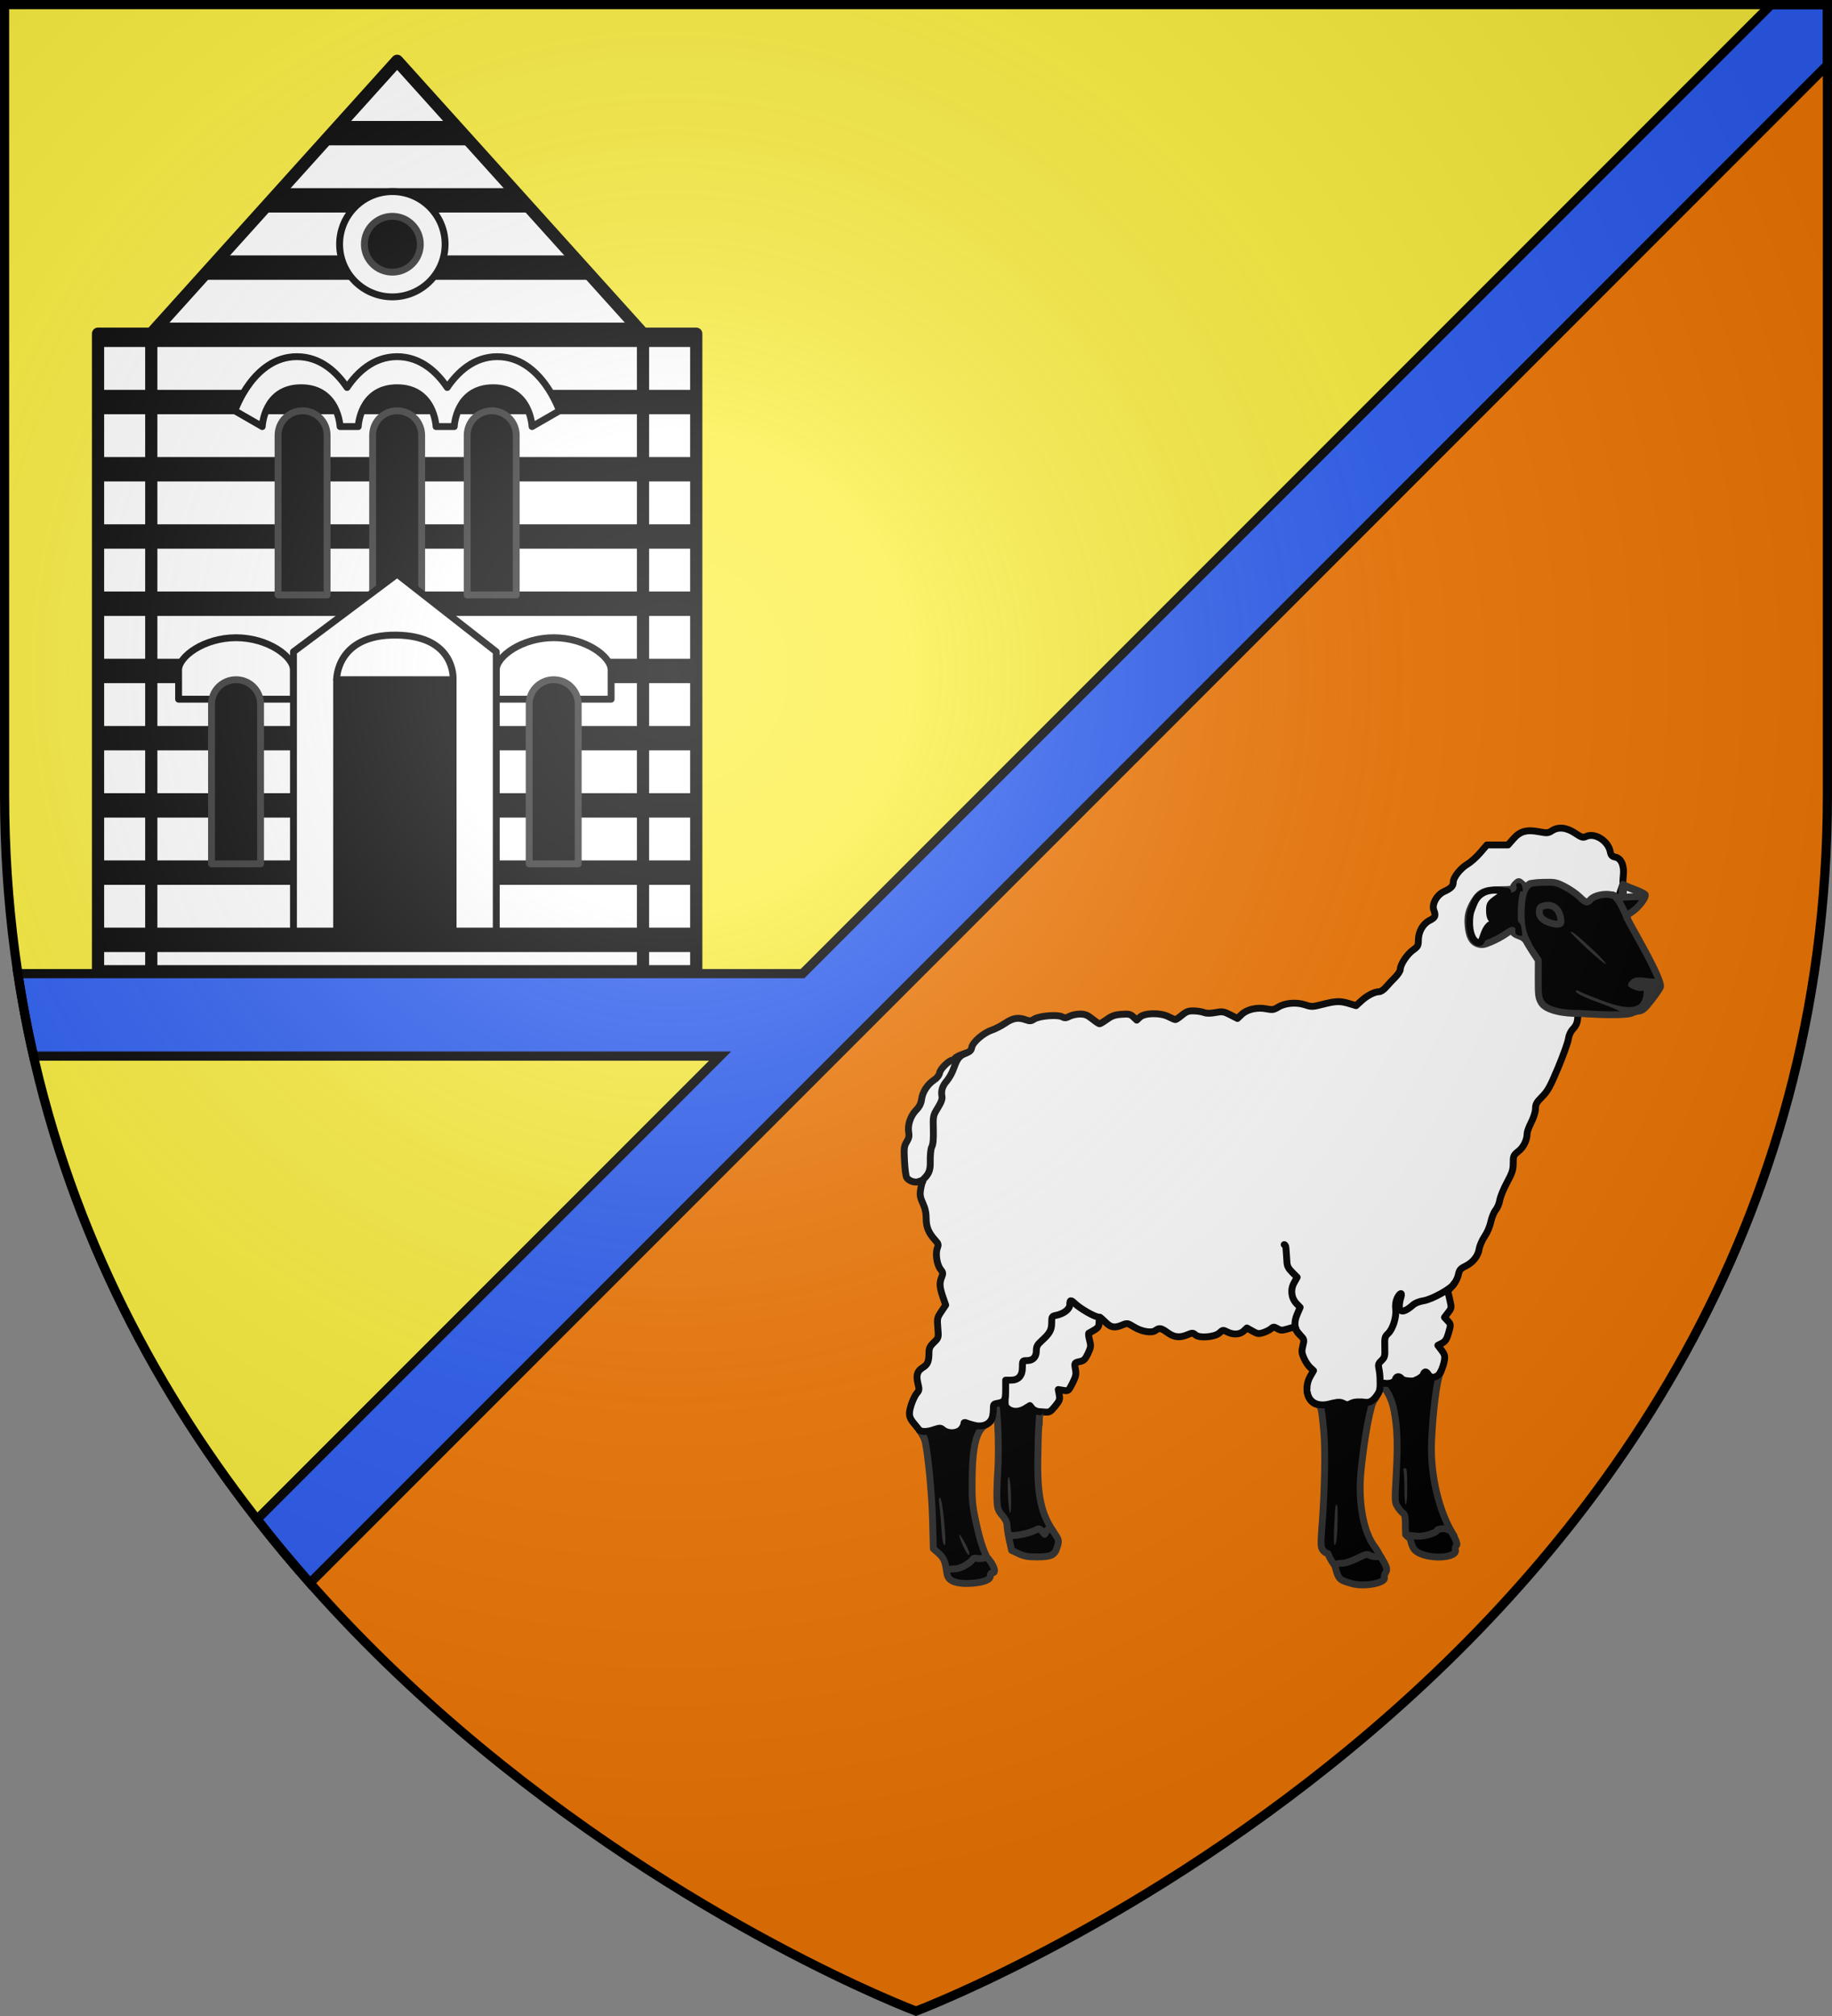
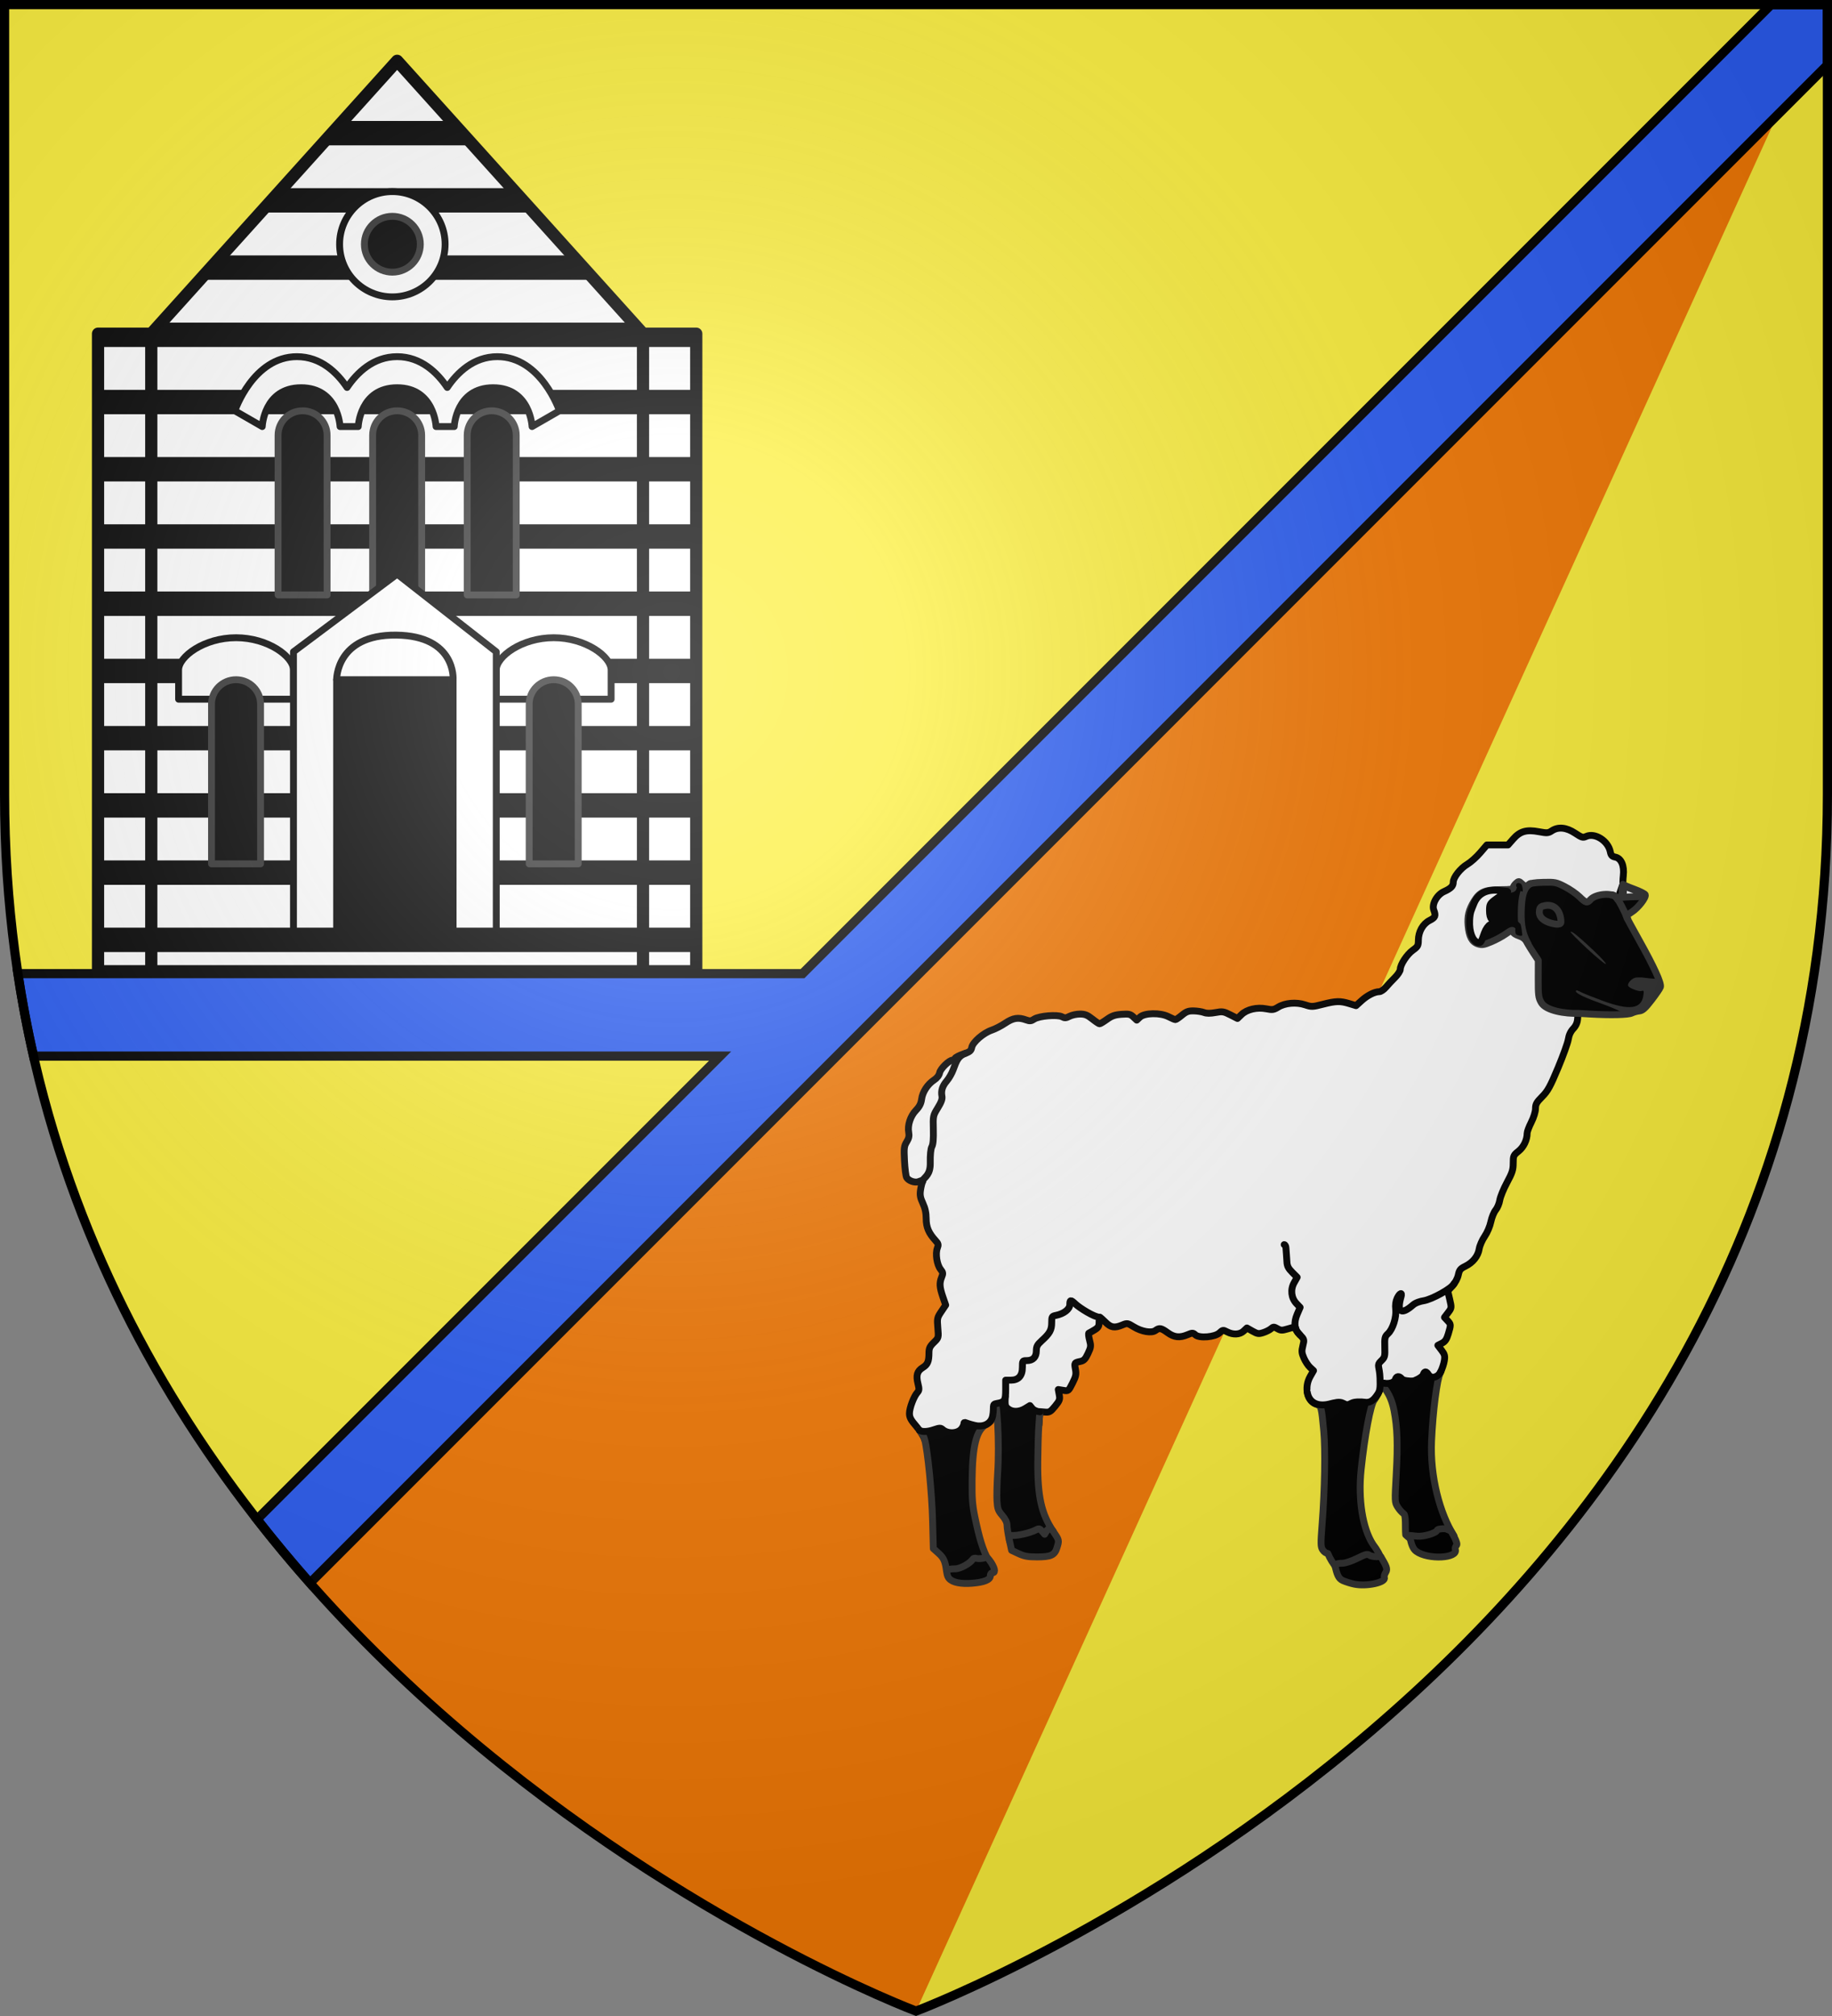
<svg xmlns="http://www.w3.org/2000/svg" height="660" viewBox="-300 -300 600 660" width="600">
  <rect x="-300" y="-300" width="600" height="660" fill="#808080" stroke="none" />
  <radialGradient id="a" cx="-80" cy="-80" gradientUnits="userSpaceOnUse" r="405">
    <stop offset="0" stop-color="#fff" stop-opacity=".31" />
    <stop offset=".19" stop-color="#fff" stop-opacity=".25" />
    <stop offset=".6" stop-color="#6b6b6b" stop-opacity=".125" />
    <stop offset="1" stop-opacity=".125" />
  </radialGradient>
  <path d="m-298.5-298.5h597v258.543c0 286.248-298.5 398.457-298.5 398.457s-298.5-112.209-298.5-398.457z" fill="#fcef3c" />
  <g stroke-linecap="round" stroke-linejoin="round" stroke-width="1.008" transform="matrix(.992 0 0 .992 -1.291 -.637)">
    <path d="m-71.25 18.75v-210.404h-17.576l-81.174-90.057-81.174 90.057h-17.576v210.404z" fill="#fff" stroke="#000" stroke-width="4.031" />
    <path d="m-88.826-191.654v210.404m-162.348-210.404v210.404" fill="none" stroke="#000" stroke-width="4.031" />
    <g stroke-width="2.267">
      <path d="m-188.906-260.733-5.212 5.782h48.237l-5.212-5.782zm-19.998 22.185-5.217 5.787h88.244l-5.217-5.787zm-19.998 22.185-5.217 5.787h128.241l-5.217-5.787zm-20.003 22.19-2.269 2.519h-17.573v3.263h197.497v-3.263h-17.573l-2.269-2.519zm-19.842 22.185v5.782h197.497v-5.782zm0 22.185v5.782h197.497v-5.782zm0 22.185v5.787h197.497v-5.787zm0 22.185v5.787h197.497v-5.787zm0 22.19v5.782h197.497v-5.782zm0 22.185v5.782h197.497v-5.782zm0 22.185v5.782h197.497v-5.782zm0 22.185v5.787h197.497v-5.787zm0 22.185v5.787h197.497v-5.787z" stroke="#000" />
      <path d="m-99.351-80.652v9.626h-37.926v-9.626c0-4.473 8.457-10.664 18.963-10.664s18.963 6.191 18.963 10.664zm-104.877 0v9.626h-37.926v-9.626c0-4.473 8.457-10.664 18.963-10.664 10.506 0 18.963 6.191 18.963 10.664z" fill="#fff" stroke="#000" />
      <ellipse cx="-171.58" cy="-221.174" fill="#fff" rx="17.416" ry="17.374" stroke="#000" />
      <ellipse cx="-171.58" cy="-221.174" rx="9.236" ry="9.214" stroke="#313131" />
      <path d="m-223.572-166.206 9.031 5.202s.546-12.815 12.846-12.815c12.3 0 12.846 12.815 12.846 12.815h6.002s.546-12.815 12.846-12.815c12.3 0 12.846 12.815 12.846 12.815h6.004s.546-12.815 12.846-12.815c12.3 0 12.846 12.815 12.846 12.815l9.031-5.202s-6.027-17.865-20.491-17.865c-7.899 0-13.282 5.328-16.541 10.165-3.259-4.837-8.642-10.165-16.541-10.165-7.899 0-13.282 5.328-16.541 10.165-3.259-4.837-8.642-10.165-16.541-10.165-14.464 0-20.491 17.865-20.491 17.865z" fill="#fff" stroke="#000" />
      <path d="m-118.314-77.46c4.484 0 8.094 3.601 8.094 8.075v52.699h-16.189v-52.699c0-4.473 3.61-8.075 8.094-8.075zm-20.465-88.746c4.484 0 8.094 3.601 8.094 8.075v52.699h-16.189v-52.699c0-4.473 3.61-8.075 8.094-8.075zm-62.441 0c4.484 0 8.094 3.601 8.094 8.075v52.699h-16.189v-52.699c0-4.473 3.61-8.075 8.094-8.075zm31.221 0c4.484 0 8.094 3.601 8.094 8.075v52.699h-16.189v-52.699c0-4.473 3.61-8.075 8.094-8.075zm-53.191 88.746c4.484 0 8.094 3.601 8.094 8.075v52.699h-16.189v-52.699c0-4.473 3.61-8.075 8.094-8.075z" stroke="#313131" />
      <path d="m-137.277 5.499v-92.182l-32.722-25.62-34.228 25.62v92.182z" fill="#fff" stroke="#000" />
      <path d="m-189.983 5.499v-82.959h38.461v82.959z" stroke="#000" />
      <path d="m-189.983-77.46s-.212-14.933 19.663-14.718c19.875.215 18.798 14.718 18.798 14.718z" fill="#fff" stroke="#000" />
    </g>
  </g>
-   <path d="m298.5-298.5-506.104 506.104c87.809 105.767 207.604 150.795 207.604 150.795s298.5-112.191 298.5-398.395z" fill="#f37905" />
+   <path d="m298.5-298.5-506.104 506.104c87.809 105.767 207.604 150.795 207.604 150.795z" fill="#f37905" />
  <g stroke-width="1" transform="matrix(1 0 0 1 .001 .003)">
    <g stroke-linecap="round" stroke-linejoin="round" stroke-width="2.25">
      <path d="m150.097 158.244c1.103-1.448 2.111-3.612 2.111-4.531 0-1.077.837-1.246 1.909-.387 1.894 1.873 1.905-1.927 3.663-1.179 4.647 1.978 10.607 4.899 14.055-3.034.494-.97 1.033-2.605 1.197-3.632.252-1.581.112-2.111-.911-3.456l-1.21-1.589 1.363-.706c1.037-.537 1.532-1.274 2.065-3.074.895-3.019.891-3.085-.277-4.33l-.979-1.044 1.182-1.552c1.166-1.532 1.173-1.588.537-4.32l-.645-2.768 1.524-1.666c.897-.981 1.689-2.456 1.926-3.587.343-1.637.68-2.055 2.283-2.835 2.498-1.216 4.183-3.318 4.562-5.695.17-1.068.977-2.914 1.793-4.102.841-1.224 1.717-3.288 2.023-4.764.297-1.432 1.007-3.168 1.579-3.858.572-.689 1.177-2.138 1.345-3.218.168-1.081 1.227-3.671 2.352-5.756 1.728-3.201 2.046-4.189 2.046-6.346 0-2.414.096-2.631 1.747-3.941 1.689-1.34 2.82-3.7 2.82-5.885 0-.501.614-2.125 1.364-3.607.795-1.571 1.365-3.42 1.37-4.432.005-1.459.354-2.086 2.175-3.912 1.836-1.841 2.638-3.295 5.221-9.471 1.678-4.013 3.189-8.223 3.357-9.355.199-1.339.758-2.538 1.6-3.431.883-.936 1.34-1.954 1.438-3.202l.144-1.83 14.682-42.251s-.024-1.428.137-2.812c.38-3.272-.669-5.697-2.633-6.091-1.049-.21-1.392-.578-1.624-1.739-.717-3.593-5.034-6.336-7.907-5.024-1.061.484-1.452.368-3.627-1.079-2.841-1.889-5.513-2.158-7.621-.765-1.165.769-1.568.797-4.242.294-4.053-.763-6.155-.165-8.4 2.391l-1.712 1.949h-3.455-3.455l-2.195 2.558c-1.208 1.407-3.091 3.087-4.186 3.733-2.273 1.341-4.631 4.33-4.631 5.869 0 1.305-.741 2.057-3.056 3.103-2.311 1.044-4.035 4.171-3.328 6.034.735 1.936.536 2.429-1.373 3.404-2.201 1.125-3.655 3.702-3.669 6.504-.009 1.754-.198 2.096-1.782 3.218-1.922 1.362-4.145 4.729-4.145 6.279 0 .531-.771 1.73-1.712 2.663-.942.933-2.279 2.366-2.972 3.184-.693.818-1.675 1.487-2.184 1.487-1.53 0-3.883 1.186-5.806 2.926l-1.815 1.643-2.231-.678c-2.963-.9-4.373-.863-8.646.232-3.406.873-3.709.882-5.844.171-2.835-.943-6.552-.621-8.785.761-1.425.883-1.888.949-3.874.555-3.02-.598-6.342.164-8.11 1.861l-1.344 1.29-2.359-1.197c-2.16-1.096-2.57-1.158-4.856-.735-1.716.318-2.887.312-3.745-.018-.687-.264-2.199-.5-3.361-.523-1.735-.035-2.427.217-3.872 1.409-.967.799-1.926 1.452-2.129 1.452-.204 0-1.235-.441-2.29-.981-2.649-1.354-7.826-1.258-9.346.173l-1.028.967-1.117-1.051c-.974-.916-1.471-1.026-3.87-.852-2.174.158-3.179.506-4.78 1.658-1.115.802-2.199 1.456-2.409 1.454-.21-.002-1.284-.723-2.387-1.601-1.606-1.279-2.406-1.597-4.018-1.597-1.107 0-2.648.329-3.423.73-1.162.602-1.596.63-2.471.161-1.485-.796-7.485-.301-9.086.749-1.029.676-1.457.718-2.701.267-2.534-.918-4.249-.649-6.789 1.064-1.304.88-3.3 1.91-4.434 2.29-2.72.91-6.202 3.919-6.55 5.658-.228 1.142-.633 1.465-2.686 2.141-1.33.438-2.582 1.075-2.783 1.416-.201.341-.582.62-.848.62-1.082 0-3.932 2.784-4.194 4.096-.172.864-.833 1.735-1.794 2.366-2.151 1.412-3.811 3.952-4.113 6.292-.188 1.455-.696 2.456-1.855 3.66-1.813 1.882-2.805 4.914-2.369 7.24.215 1.146.041 1.953-.667 3.101-.857 1.389-.933 2.036-.721 6.164.13 2.537.443 4.999.695 5.471.583 1.092 2.715 1.845 3.903 1.378 1.341-.528 1.694-.492 1.31.131-.188.305-.482 1.475-.652 2.6-.247 1.633-.093 2.512.768 4.363.745 1.602 1.077 3.149 1.082 5.009.005 2.815.827 4.746 3.062 7.187.943 1.031 1.02 1.358.584 2.507-.677 1.785-.131 5.381 1.046 6.879.845 1.077.886 1.367.366 2.639-.765 1.873-.674 3.255.424 6.453l.906 2.637-1.422 2.111c-1.354 2.01-1.409 2.268-1.149 5.356.274 3.244.273 3.245-1.312 4.785-1.293 1.255-1.587 1.883-1.592 3.395-.01 2.848-.424 3.822-2.053 4.831-1.822 1.128-2.232 2.529-1.544 5.269.439 1.746.409 2.203-.188 2.864-1.158 1.282-2.602 5.085-2.602 6.85 0 1.31.452 2.163 2.237 4.219 1.231 1.417 2.466 3.389 2.745 4.382l20.093-4.908c1.191-.681 1.865-1.395 1.872-1.98.006-.503.184-1.189.396-1.525l15.053 3.584.302-4.346 1.657.144c1.483.129 1.834-.072 3.338-1.91 1.497-1.83 1.646-2.242 1.361-3.76l-.319-1.706 1.67.271c1.652.269 1.683.244 2.989-2.347 1.122-2.227 1.267-2.908.966-4.557-.39-2.138-.389-2.14 1.628-2.573 1.137-.244 1.627-.756 2.486-2.593.981-2.098 1.022-2.468.498-4.43-.314-1.178-.406-2.198-.203-2.267.203-.069 1.037-.533 1.853-1.031 1.221-.746 1.484-1.191 1.484-2.514 0-.884.11-1.608.244-1.608s.963.721 1.842 1.601c1.776 1.779 2.98 1.978 5.525.913 1.582-.662 1.724-.639 3.753.61 2.577 1.586 5.836 2.133 7.105 1.193 1.264-.937 1.849-.832 3.981.716 2.147 1.558 3.96 1.741 6.542.66 1.563-.654 1.773-.65 2.549.054 1.296 1.175 6.405.75 7.9-.656 1.056-.994 1.177-1.01 2.504-.322 1.977 1.024 4.145.914 5.409-.275l1.06-.998 1.831 1.031c1.629.917 2.019.97 3.536.482.938-.302 2.081-.877 2.54-1.28.759-.665.946-.667 2.081-.014 1.081.622 1.518.636 3.276.11 2.509-.751 2.714-.757 2.714-.071 0 .303.644 1.216 1.431 2.03 1.385 1.432 1.415 1.546.915 3.534-.441 1.755-.392 2.342.34 4.032.471 1.088 1.374 2.457 2.006 3.043l1.15 1.065-1.089 1.909c-2.105 3.688-.951 8.364 2.265 9.173 6.203 1.589 12.355 5.827 18.727-1.545z" fill="#fff" stroke="#000" />
      <path d="m131.37 159.79c1.295.326 1.468 1.023 2.169 8.709.563 6.172.341 19.085-.522 30.335-.516 6.738-.499 7.528.188 8.578.416.636 1.167 1.157 1.669 1.157 5.963 14.371 25.869 11.546 14.79-2.974-3.391-5.168-4.907-14.732-3.878-24.476 1.193-11.302 3.066-21.24 4.31-22.874 1.103-1.448 1.907-4.29 1.907-5.209m0 0c.741.593 3.401 2.777 4.563 8.773 1.077 5.558 1.265 11.055.711 20.849-.504 8.921-.496 9.116.456 10.66.534.865 1.432 1.876 1.996 2.246.813.534.421 4.645.652 6.903 6.454 6.274 11.477-.037 15.819.336-4.593-7.165-7.866-19.37-7.346-31.051.424-9.538 1.754-20.2 2.875-22.401m-170.615 18.891c1.231 1.417 1.443 2.074 1.722 3.067.999 3.552 2.37 17.521 2.601 26.509l.235 9.15 1.869 1.674c1.669 1.495 2.065 2.874 2.415 5.438 6.187 1.204 9.323-2.039 13.899-3.182-1.972-3.201-3.228-7.809-4.56-14.223-.808-3.89-.984-6.171-.926-11.99.113-11.383 1.38-16.464 4.56-18.283 1.191-.681 1.865-1.395 1.872-1.98m.604-5.739c1.202-1.899 1.956 14.165 1.347 23.353-.225 3.397-.33 7.548-.232 9.225.157 2.68.367 3.271 1.739 4.876 1.04 1.217 1.561 2.295 1.561 3.228 0 .771.335 2.928.744 4.795.569 2.903 3.35-.978 4.765-.979 3.229-.004 6.332-.549 9.568-1.921-3.823-5.64-5.107-11.439-5.014-22.655.036-4.278.171-9.735.367-12.123l.302-4.346" stroke="#313131" />
      <path d="m220.708 31.977c6.727.396 12.595.257 13.746-.327.602-.306 1.701-.614 2.44-.686 1.068-.104 1.888-.836 3.989-3.562 1.454-1.887 2.768-3.804 2.919-4.261.39-1.173-2.059-6.556-6.997-15.38-2.323-4.152-4.224-7.662-4.224-7.799 0-.138.822-.759 1.827-1.381 2.045-1.266 4.771-4.754 4.424-5.66-.124-.325-1.788-1.161-3.697-1.859-1.909-.698-3.541-1.401-3.626-1.564-.061 1.723-.456 1.237-.266 1.992.245.973-.182 1.639-.688 2.287-.662.848-.748.858-1.182.133-1.054-1.758-6.713-1.354-8.484.607-1.091 1.208-1.496 1.103-3.588-.93-1.014-.986-3.18-2.478-4.812-3.317-2.784-1.43-3.22-1.518-7.035-1.417-3.055.081-4.277.299-4.914.876-.798.723-.913.706-1.979-.297-1.099-1.034-1.159-1.041-2.05-.233-.505.458-.918 1.109-.918 1.448 0 .47-.969.615-4.095.615-5.125 0-6.854.738-8.675 3.702-1.765 2.873-2.278 4.95-2 8.088.316 3.564 1.296 5.37 3.24 5.967 1.331.409 1.982.303 4.378-.714 1.548-.657 3.625-1.775 4.617-2.486 2.009-1.439 2.536-1.58 2.536-.678 0 .337.836.889 1.858 1.227 1.272.42 2.086 1.056 2.581 2.015.398.77 1.408 2.434 2.245 3.697l1.522 2.296-.017 6.037c-.015 5.45.083 6.212 1.014 7.832 1.531 2.664 7.892 3.638 12.032 3.503z" stroke="#313131" />
      <path d="m235.874-8.39 1.394 1.925-3.081.068c-2.339.051-4.059.503-2.77-.295.261-.162.35-1.902.198-2.384-.341-1.075-.583-1.328 1.757-.285z" fill="#fff" stroke="#313131" />
      <path d="m173.378 200.494c-.935-.103-2.564.071-2.73.504-.375.98-4.539 2.117-6.432 1.925l-2.558-.26c.498 2.834 1.047 4.367 2.162 5.195 3.805 2.827 13.846 2.345 12.796-.614-.125-.351.073-.97.439-1.375.592-.656-1.838-4.614-1.838-4.614s-1.399-.712-1.839-.761zm-160.521 13.106c1.668 0 4.906-1.791 5.77-3.191.172-.278.716-.378 1.209-.221.493.157 2.365.051 2.709-.234.496-.412.925-.083 2.081 1.601 1.514 2.457 1.326 3.417.188 3.417-.259 0-.471.406-.471.903 0 1.308-1.995 2.131-5.937 2.448-3.69.297-6.379-.242-7.523-1.508-.378-.418-.658-.837-.873-2.416-.005-.625 1.475-.801 2.847-.801zm126.806-1.83c.92 0 2.995-.685 4.837-1.597 2.861-1.417 3.328-1.526 4.127-.966.495.348 2.348.528 2.834.4.486-.127.884-.03.884.215 1.623 2.736 2.196 3.861 1.509 4.912-.397.607-.611 1.395-.475 1.751.605 1.58-5.788 2.964-9.848 2.131-1.13-.232-2.809-.759-3.731-1.171-1.531-.685-1.903-2.094-2.6-4.866.022-.637 1.388-.81 2.463-.81zm-93.505-5.046c-.753 2.416-1.969 2.974-6.496 2.981-2.99.005-4.21-.211-6.048-1.073l-2.303-1.08-.744-3.394c-.067-.305-.013-.832-.075-1.145.052-.366.45-.378 1.225-.331 1.467.089 5.541-.785 7.387-1.741 1.198-.62 1.353-.596 2.161.338l.871 1.006.61-1.034c.366-.991 1.521-.852 2.152.007 2.041 3.011 2.034 2.979 1.259 5.466z" stroke="#313131" />
    </g>
-     <path d="m30.138 189.737c.154 3.06.453 5.564.666 5.564.456 0 .459-7.096.004-10.065-.571-3.734-.955-1.162-.67 4.501zm130.29 2.819c.281 0 .457-2.287.457-5.947 0-5.172-.096-5.947-.738-5.947-.543 0-.665.273-.463 1.029.151.566.277 3.242.282 5.947.005 2.97.187 4.918.463 4.918zm-23.344 13.267c.562 0 .935-3.065 1.019-8.364.065-4.156-.21-5.914-.688-4.397-.11.351-.322 3.365-.469 6.699-.152 3.44-.092 6.062.138 6.062zm-127.736 0c.319 0 .377-1.402.175-4.232-.454-6.362-1.214-11.323-1.735-11.323-.287 0-.354.742-.175 1.944.159 1.069.401 3.694.538 5.833.137 2.139.354 4.764.483 5.833.129 1.069.45 1.944.712 1.944zm8.122 2.631c-.038-.98-3.018-6.457-3.275-6.019-.134.228.384 1.805 1.15 3.503 1.285 2.848 2.179 3.907 2.125 2.516z" fill="#313131" />
    <g stroke-linecap="round" stroke-linejoin="round" stroke-width="2.25">
      <g stroke="#000">
        <path d="m171.952 148.915c-1.053 2.171-3.208 2.544-4.112 1.094-.727-1.166-1.335-1.164-1.706.005-.16.506-1.067 1.116-1.79 1.491s-1.479.673-1.68.663c-.827-.041-2.964-.058-3.548-.762-.846-1.021-1.761-.953-2.113.158-.324 1.023-1.748 1.52-3.713 1.295" fill="none" />
        <path d="m40.601 162.207c-1.071-.11-2.079-.555-2.533-1.117l-.754-.933-1.577.963c-1.948 1.19-4.146 1.22-5.557.11-.997-.784-1.076-1.133-.937-4.117" fill="#fff" />
        <path d="m2.101 86.484c.859-1.208 2.623-1.953 2.568-5.696-.042-2.789.145-4.691.531-5.4.402-.739.557-2.56.478-5.612-.116-4.447-.093-4.559 1.468-7.092 1.151-1.869 1.521-2.916 1.348-3.822-.341-1.789.149-3.319 1.613-5.031.703-.822 1.629-2.439 2.058-3.594 1.087-2.928 1.59-4.513 4.145-5.451" fill="none" />
        <path d="m60.205 131.252c-1.809-0-6.687-3.103-8.032-4.381-1.509-1.434-1.802-1.397-1.802.226 0 1.496-1.935 3.01-4.505 3.525-1.358.272-1.432.396-1.432 2.415 0 2.366-.624 3.489-3.269 5.884-1.437 1.301-1.754 1.895-1.754 3.293 0 2.078-1.106 3.22-3.118 3.22-1.426 0-1.448.033-1.448 2.208 0 2.782-1.28 4.197-3.797 4.197h-1.683v3.146c0 3.527-.35 4.065-2.915 4.482-1.689.275-.786.95-1.321 3.966-.406 2.292-2.366 3.617-4.989 3.372-1.005-.094-3.237-.788-3.676-.983-.563-.251-.799-.153-.799.329 0 .376-.36 1.118-.799 1.649h-0c-1.299 1.567-4.466 1.671-6.123.201-.666-.591-1.015-.584-2.912.062-1.929.656-3.773.798-4.716.179" fill="#fff" />
        <path d="m125.693 136.988c-1.775-1.703-2.055-3.931-.848-6.741l.961-2.239-1.183-1.237c-1.739-1.819-2.057-4.571-.788-6.832l1.003-1.787-1.636-1.639c-1.251-1.253-1.656-2.053-1.72-3.4-.046-.969-.129-2.173-.183-2.676-.054-.503-.119-1.378-.144-1.944-.025-.566-.28-1.029-.567-1.029" fill="none" />
        <path d="m176.247 120.183c-.518 1.496-7.325 5.265-10.044 5.663-.93.136-2.559.609-3.412 1.359-3.903 3.433-5.408 2.398-3.925-2.7.458-1.575-.459-1.223-1.274.489-.481 1.011-.644 2.218-.488 3.609.295 2.621-.934 6.526-2.517 7.995-1.045.97-1.14 1.364-1.052 4.383.092 3.174.035 3.376-1.331 4.686-1.41 1.352-.376 1.602-.236 5.468.117 3.245-.009 4.145-.733 5.252-1.488 2.274-2.588 2.937-4.414 2.656-1.064-.164-3.202-.173-4.133.31-1.322.685-1.554.686-2.854.013-1.192-.617-2.678-.146-4.549.304-3.845.924-6.602-.574-7.137-3.876" fill="#fff" />
      </g>
      <path d="m200.469 9.03c-1.913-3.507-2.314-6.238-2.253-10.38.078-5.235.758-8 2.971-9.39" fill="none" stroke="#313131" />
      <path d="m227.611-7.035c1.273-.197 2.382.934 5.469 7.829" stroke="#313131" />
    </g>
    <path d="m225.927 15.604c.233-.138-1.514-2.074-3.882-4.304-5.155-4.853-7.112-6.454-7.632-6.243-.213.087 2.195 2.551 5.351 5.477 3.156 2.926 5.929 5.207 6.162 5.069zm10.891 4.371c-.62.006-1.16.058-1.484.172-1.241.434-2.478 2.005-2.084 2.645.476.772 3.487 1.915 4.338 1.644.786-.25.852-.1.628 1.458-.641 4.466-4.556 4.976-13.329 1.744-3.061-1.128-6.17-2.363-6.907-2.745-1.529-.792-1.841-.84-1.841-.315 0 .656 3.27 2.193 8.905 4.189 2.069.733 4.588 1.835 6.037 2.53.095.045.823.452 1.327.729.988-.092 1.716-.207 2.041-.372.602-.306 1.701-.614 2.44-.686 1.068-.104 1.895-.834 3.996-3.56 1.454-1.887 2.76-3.804 2.911-4.26.131-.395-.058-1.282-.557-2.602-.221-.022-.911-.096-.97-.1-1.059-.073-2.674-.191-3.511-.329-.629-.103-1.32-.149-1.941-.143z" fill="#313131" />
    <path d="m210.204 2.561c.981-.079 1.121-.285.995-1.465-.359-3.357-2.381-5.16-5.195-4.631-1.362.256-1.668.529-1.83 1.632-.254 1.731.774 3.034 3.062 3.88 1.005.372 2.34.634 2.968.584z" fill="none" stroke="#313131" stroke-linecap="round" stroke-linejoin="round" stroke-width="2.25" />
    <path d="m183.825 8.504c-1.484-.57-2.678-3.256-2.504-7.178.127-2.857.588-3.359 1.337-5.32 1.549-4.059 5.107-4.968 8.847-4.439 2.509.355 2.715.095 1.684.572-.635.294-2.727 1.772-3.661 2.494-1.54 1.189-1.7 1.517-1.7 3.49 0 1.377.252 2.386.685 2.747.946.787.864 1.122-.446 1.824-.676.363-1.441 1.452-1.902 2.708-.978 2.665-1.09 3.583-2.339 3.103z" fill="#fff" stroke="#000" stroke-linecap="round" stroke-linejoin="round" stroke-width="2.25" />
    <path d="m198.715-8.292c-.113.34-.495.188-1.04-.415-2.006-1.128-1.047-2.962.491-1.902.4.401.647 2.022.548 2.317zm-2.147 14.193c-.295-.194-.448-1.772-.12-2.613l.635-1.63.866.84c.343.818.624 3.368.624 3.59 0 .489-1.308.269-2.005-.188z" />
  </g>
  <path d="m280.088-298.5-317.25 317.25h-256.973c1.395 9.209 3.112 18.206 5.115 26.998l224.861-.002-151.656 151.656c5.634 7.212 11.427 14.16 17.336 20.846l496.978-496.982v-19.766z" fill="#2b5df2" stroke="#000" stroke-width="3" />
  <path d="m-298.5-298.5h597v258.543c0 286.248-298.5 398.457-298.5 398.457s-298.5-112.209-298.5-398.457z" fill="url(#a)" />
  <path d="m-298.5-298.5h597v258.503c0 286.203-298.5 398.395-298.5 398.395s-298.5-112.191-298.5-398.395z" fill="none" stroke="#000" stroke-width="3" />
</svg>